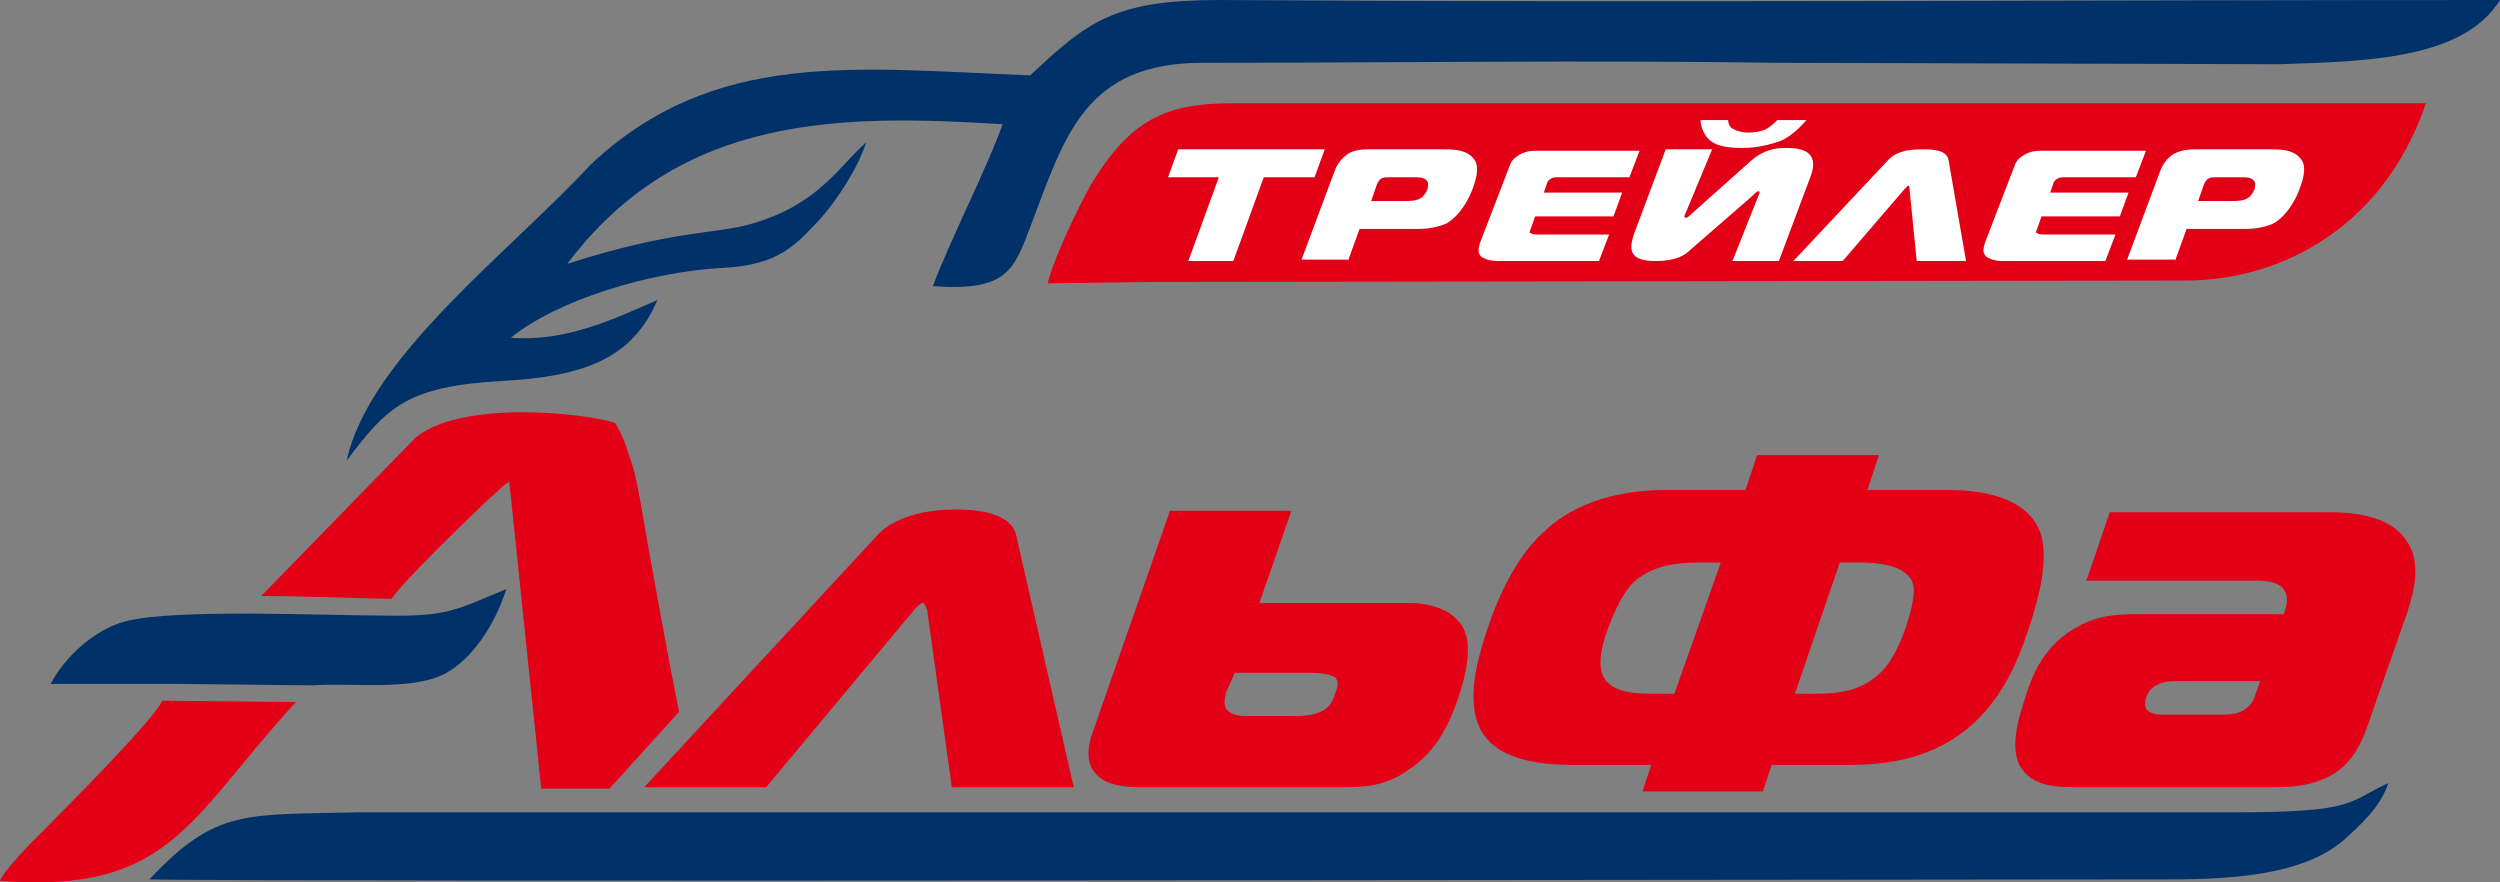
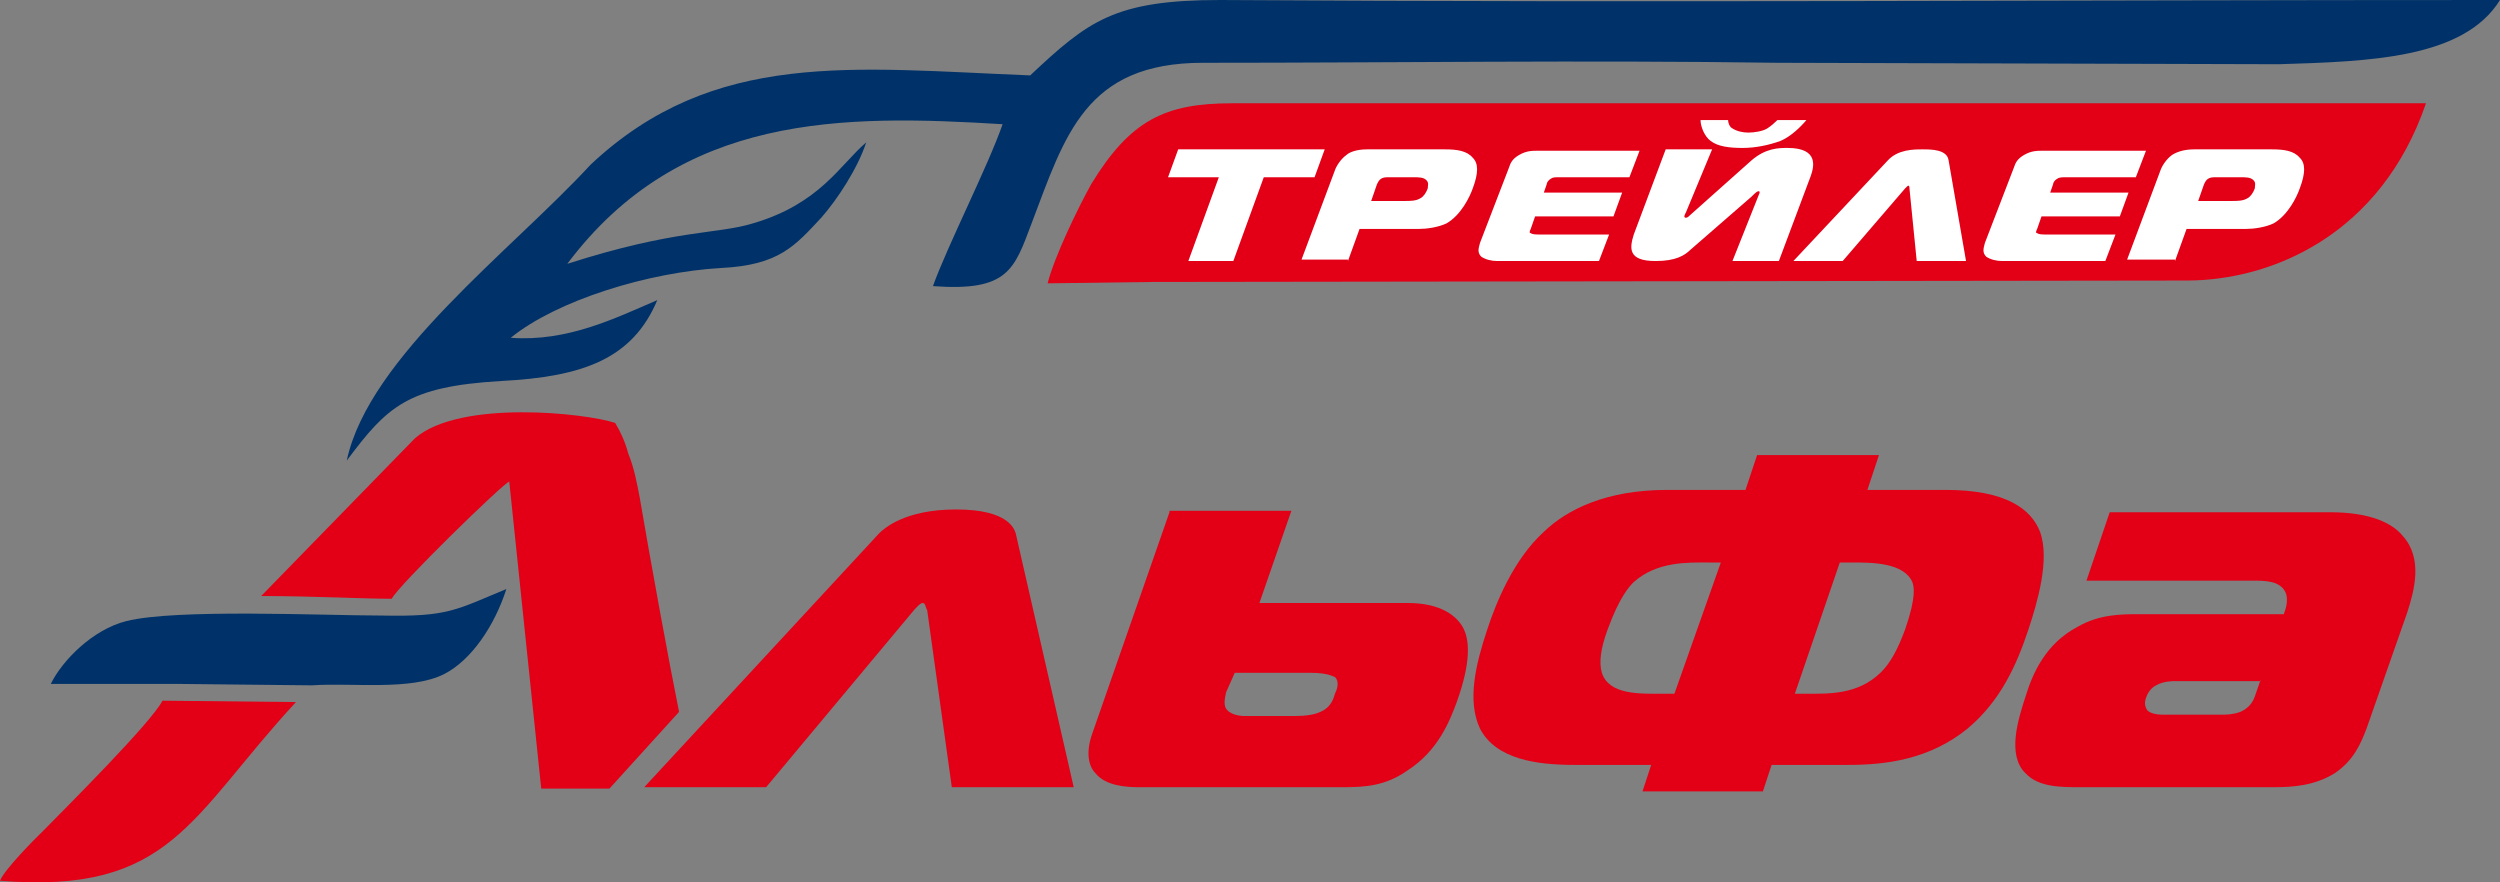
<svg xmlns="http://www.w3.org/2000/svg" width="51" height="18" viewBox="0 0 51 18" fill="none">
  <rect x="0" y="0" width="51" height="18" fill="#808080" stroke="none" />
  <path fill-rule="evenodd" clip-rule="evenodd" d="M21.371 5.78L23.502 5.752L44.606 5.723C46.353 5.723 48.573 4.784 49.49 2.107H25.13C23.768 2.107 23.058 2.449 22.259 3.759C21.992 4.243 21.519 5.211 21.371 5.78Z" fill="#E30016" />
  <path fill-rule="evenodd" clip-rule="evenodd" d="M21.016 1.538C17.404 1.395 14.563 0.997 12.047 3.36C10.449 5.097 7.518 7.289 7.074 9.396C7.903 8.286 8.317 7.887 10.212 7.773C11.899 7.688 12.905 7.318 13.409 6.122C12.55 6.492 11.573 6.976 10.419 6.891C11.366 6.122 13.231 5.552 14.711 5.467C15.895 5.41 16.221 5.011 16.753 4.442C17.079 4.072 17.493 3.445 17.671 2.904C17.138 3.36 16.724 4.157 15.362 4.556C14.622 4.784 13.793 4.67 11.573 5.382C13.882 2.306 17.197 2.335 20.453 2.534C20.157 3.388 19.328 5.011 19.032 5.837C20.572 5.951 20.69 5.495 21.045 4.556C21.726 2.762 22.14 1.281 24.538 1.281C28.445 1.281 32.323 1.224 36.259 1.281L46.412 1.31H46.501C48.336 1.253 50.26 1.196 51 0C42.327 0 33.536 0.057 24.893 0C22.733 0 22.2 0.427 21.016 1.538Z" fill="#003269" />
  <path fill-rule="evenodd" clip-rule="evenodd" d="M7.992 12.215C8.11 11.959 10.271 9.852 10.389 9.824L11.041 16.088H12.432L13.853 14.522C13.645 13.497 13.261 11.39 13.053 10.165C12.994 9.852 12.935 9.539 12.817 9.254C12.757 9.026 12.669 8.827 12.55 8.628C11.958 8.428 9.383 8.144 8.465 8.941L5.328 12.159C6.364 12.159 7.4 12.215 7.992 12.215Z" fill="#E30016" />
  <path fill-rule="evenodd" clip-rule="evenodd" d="M7.785 12.557C6.601 12.557 3.582 12.415 2.575 12.671C1.894 12.842 1.273 13.468 1.036 13.952H3.641L6.364 13.981C7.193 13.924 8.377 14.095 9.057 13.753C9.62 13.468 10.093 12.756 10.33 12.016C9.294 12.443 9.146 12.586 7.785 12.557Z" fill="#003269" />
  <path fill-rule="evenodd" clip-rule="evenodd" d="M6.038 14.322L3.315 14.294C3.078 14.75 1.362 16.458 0.888 16.942C0.71 17.113 0.089 17.739 0 17.967C3.493 18.252 3.878 16.657 6.038 14.322Z" fill="#E30016" />
  <path fill-rule="evenodd" clip-rule="evenodd" d="M13.142 16.059H15.629L18.648 12.443C18.677 12.415 18.766 12.301 18.825 12.301C18.884 12.301 18.884 12.415 18.914 12.443L19.417 16.059H21.904L20.72 10.877C20.69 10.792 20.572 10.393 19.506 10.393C18.441 10.393 18.026 10.792 17.937 10.877L13.142 16.059Z" fill="#E30016" />
  <path fill-rule="evenodd" clip-rule="evenodd" d="M25.189 13.725H26.728C27.113 13.725 27.202 13.81 27.232 13.81C27.32 13.895 27.291 14.038 27.232 14.152C27.202 14.265 27.143 14.436 26.936 14.522C26.817 14.579 26.64 14.607 26.403 14.607H25.396C25.219 14.607 25.1 14.55 25.041 14.493C24.952 14.408 24.982 14.265 25.012 14.123L25.189 13.725ZM23.857 10.45L22.288 14.949C22.111 15.433 22.259 15.689 22.348 15.775C22.555 16.031 22.969 16.059 23.236 16.059H27.409C27.853 16.059 28.267 16.031 28.712 15.718C29.333 15.319 29.57 14.721 29.718 14.322C30.014 13.497 29.984 13.041 29.836 12.785C29.718 12.585 29.422 12.301 28.712 12.301H25.692L26.344 10.421H23.857V10.45Z" fill="#E30016" />
  <path fill-rule="evenodd" clip-rule="evenodd" d="M36.615 14.152L37.532 11.475H37.799C38.183 11.475 38.834 11.475 39.012 11.874C39.042 11.959 39.101 12.158 38.864 12.842C38.716 13.24 38.568 13.525 38.361 13.725C37.887 14.18 37.295 14.152 36.822 14.152H36.615ZM34.158 14.152H33.921C33.447 14.152 32.826 14.18 32.678 13.725C32.619 13.525 32.648 13.24 32.796 12.842C33.033 12.187 33.24 11.959 33.329 11.874C33.803 11.447 34.454 11.475 34.839 11.475H35.105L34.158 14.152ZM35.845 9.283L35.608 9.994H34.01C32.767 9.994 31.968 10.393 31.494 10.849C30.872 11.418 30.517 12.301 30.34 12.842C30.103 13.554 29.925 14.294 30.192 14.864C30.517 15.49 31.346 15.604 32.115 15.604H33.684L33.507 16.145H35.963L36.141 15.604H37.71C38.479 15.604 39.367 15.49 40.137 14.864C40.818 14.294 41.143 13.554 41.38 12.842C41.558 12.301 41.824 11.418 41.617 10.849C41.439 10.393 40.936 9.994 39.693 9.994H38.095L38.331 9.283H35.845Z" fill="#E30016" />
  <path fill-rule="evenodd" clip-rule="evenodd" d="M46.116 13.867L45.998 14.209C45.968 14.294 45.909 14.408 45.761 14.493C45.672 14.55 45.495 14.579 45.376 14.579H44.103C43.985 14.579 43.867 14.55 43.807 14.493C43.748 14.408 43.748 14.322 43.778 14.237C43.807 14.152 43.867 14.038 43.985 13.981C44.133 13.895 44.31 13.895 44.37 13.895H46.116V13.867ZM43.038 10.45L42.564 11.845H45.938C46.205 11.845 46.501 11.845 46.619 12.073C46.678 12.187 46.649 12.358 46.619 12.443L46.59 12.529H43.659C43.275 12.529 42.831 12.529 42.386 12.785C41.735 13.127 41.469 13.725 41.321 14.209C41.173 14.664 40.936 15.405 41.321 15.775C41.587 16.059 42.031 16.059 42.446 16.059H46.383C46.767 16.059 47.211 16.031 47.626 15.775C48.01 15.518 48.158 15.177 48.277 14.864L49.106 12.5C49.254 12.045 49.431 11.39 49.017 10.934C48.81 10.678 48.366 10.45 47.537 10.45H43.038Z" fill="#E30016" />
  <path fill-rule="evenodd" clip-rule="evenodd" d="M44.843 4.1L44.962 3.759C44.991 3.702 45.021 3.616 45.169 3.616H45.702C45.82 3.616 45.909 3.616 45.968 3.673C46.027 3.73 45.998 3.787 45.998 3.844C45.968 3.929 45.909 4.015 45.85 4.043C45.761 4.1 45.642 4.1 45.524 4.1H44.843ZM44.37 5.325L44.606 4.67H45.82C45.968 4.67 46.205 4.641 46.383 4.556C46.678 4.385 46.856 4.015 46.915 3.844C47.034 3.531 47.034 3.332 46.915 3.218C46.797 3.075 46.59 3.047 46.353 3.047H44.755C44.547 3.047 44.399 3.104 44.31 3.161C44.192 3.246 44.103 3.388 44.074 3.474L43.393 5.296H44.37V5.325ZM42.949 5.325L43.156 4.784H41.735C41.676 4.784 41.587 4.784 41.558 4.755C41.528 4.755 41.528 4.727 41.558 4.67L41.647 4.414H43.245L43.422 3.929H41.824L41.883 3.759C41.883 3.73 41.913 3.673 41.972 3.645C42.002 3.616 42.09 3.616 42.12 3.616H43.571L43.778 3.075H41.676C41.558 3.075 41.439 3.075 41.291 3.161C41.143 3.246 41.114 3.332 41.084 3.417L40.492 4.955C40.463 5.068 40.433 5.154 40.522 5.239C40.611 5.296 40.729 5.325 40.847 5.325H42.949ZM36.585 5.325H37.591L38.864 3.844L38.923 3.787C38.953 3.787 38.953 3.816 38.953 3.844L39.101 5.325H40.107L39.752 3.275C39.723 3.047 39.397 3.047 39.219 3.047C39.042 3.047 38.716 3.047 38.509 3.275L36.585 5.325ZM34.691 2.449C34.691 2.591 34.779 2.791 34.898 2.876C35.046 2.99 35.283 3.018 35.549 3.018C35.815 3.018 36.082 2.961 36.319 2.876C36.526 2.791 36.733 2.591 36.851 2.449H36.259C36.2 2.506 36.141 2.563 36.052 2.62C35.963 2.677 35.786 2.705 35.667 2.705C35.549 2.705 35.431 2.677 35.342 2.62C35.283 2.591 35.253 2.506 35.253 2.449H34.691ZM36.289 5.325L36.94 3.588C36.999 3.417 37.118 3.018 36.467 3.018C36.289 3.018 36.023 3.018 35.727 3.275L34.513 4.357C34.454 4.414 34.424 4.442 34.395 4.442C34.336 4.442 34.365 4.385 34.395 4.328L34.927 3.047H33.98L33.329 4.784C33.24 5.068 33.211 5.325 33.773 5.325C34.188 5.325 34.365 5.211 34.483 5.097L35.727 4.015C35.815 3.929 35.845 3.901 35.875 3.901C35.904 3.901 35.904 3.929 35.875 3.986L35.342 5.325H36.289ZM32.619 5.325L32.826 4.784H31.405C31.346 4.784 31.257 4.784 31.227 4.755C31.198 4.755 31.198 4.727 31.227 4.67L31.316 4.414H32.915L33.092 3.929H31.494L31.553 3.759C31.553 3.73 31.583 3.673 31.642 3.645C31.672 3.616 31.731 3.616 31.79 3.616H33.24L33.447 3.075H31.375C31.257 3.075 31.139 3.075 30.991 3.161C30.843 3.246 30.813 3.332 30.784 3.417L30.192 4.955C30.162 5.068 30.132 5.154 30.221 5.239C30.31 5.296 30.428 5.325 30.547 5.325H32.619ZM27.972 4.1L28.09 3.759C28.12 3.702 28.149 3.616 28.297 3.616H28.83C28.948 3.616 29.037 3.616 29.096 3.673C29.155 3.73 29.126 3.787 29.126 3.844C29.096 3.929 29.037 4.015 28.978 4.043C28.889 4.1 28.771 4.1 28.652 4.1H27.972ZM27.498 5.325L27.735 4.67H28.948C29.096 4.67 29.333 4.641 29.511 4.556C29.807 4.385 29.984 4.015 30.044 3.844C30.162 3.531 30.162 3.332 30.044 3.218C29.925 3.075 29.718 3.047 29.481 3.047H27.883C27.676 3.047 27.528 3.104 27.468 3.161C27.35 3.246 27.261 3.388 27.232 3.474L26.551 5.296H27.498V5.325ZM25.16 5.325L25.781 3.616H26.817L27.024 3.047H24.035L23.828 3.616H24.864L24.242 5.325H25.16Z" fill="white" />
-   <path fill-rule="evenodd" clip-rule="evenodd" d="M3.049 17.939C4.854 17.996 41.143 17.939 44.281 17.939C45.642 17.939 46.974 17.825 47.774 17.17C48.129 16.857 48.573 16.458 48.721 15.974C47.862 16.373 48.07 16.572 45.524 16.572H7.311C5.002 16.629 4.41 16.486 3.049 17.939Z" fill="#003269" />
</svg>